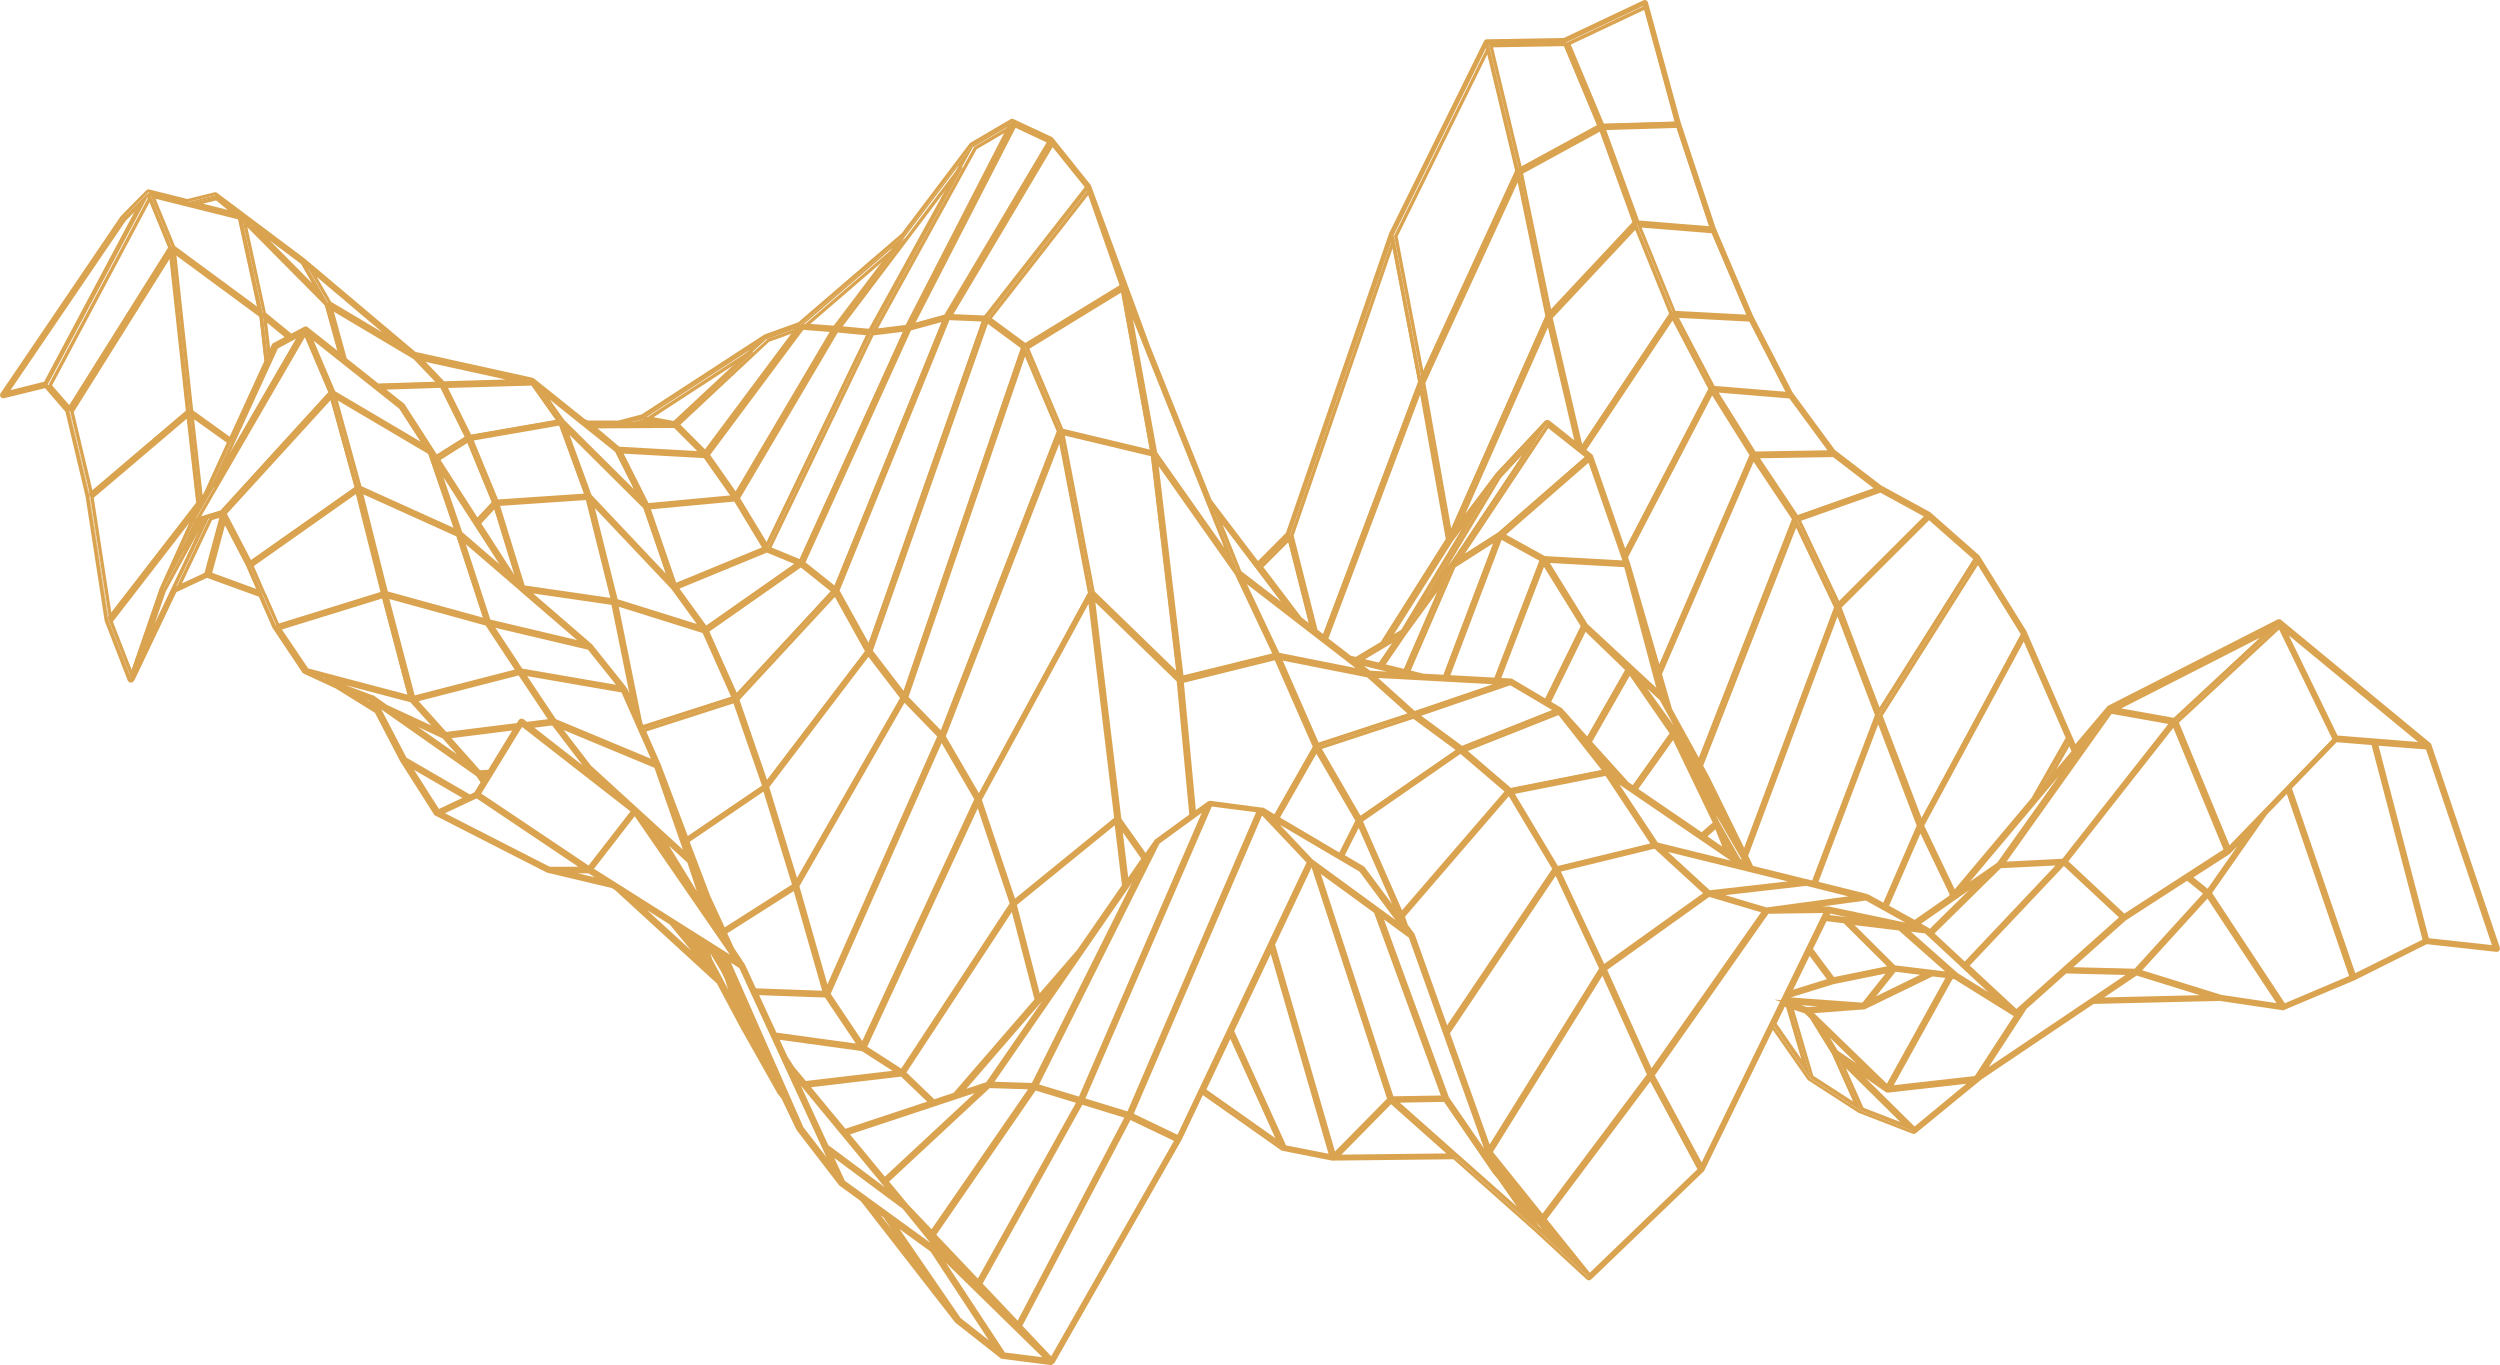
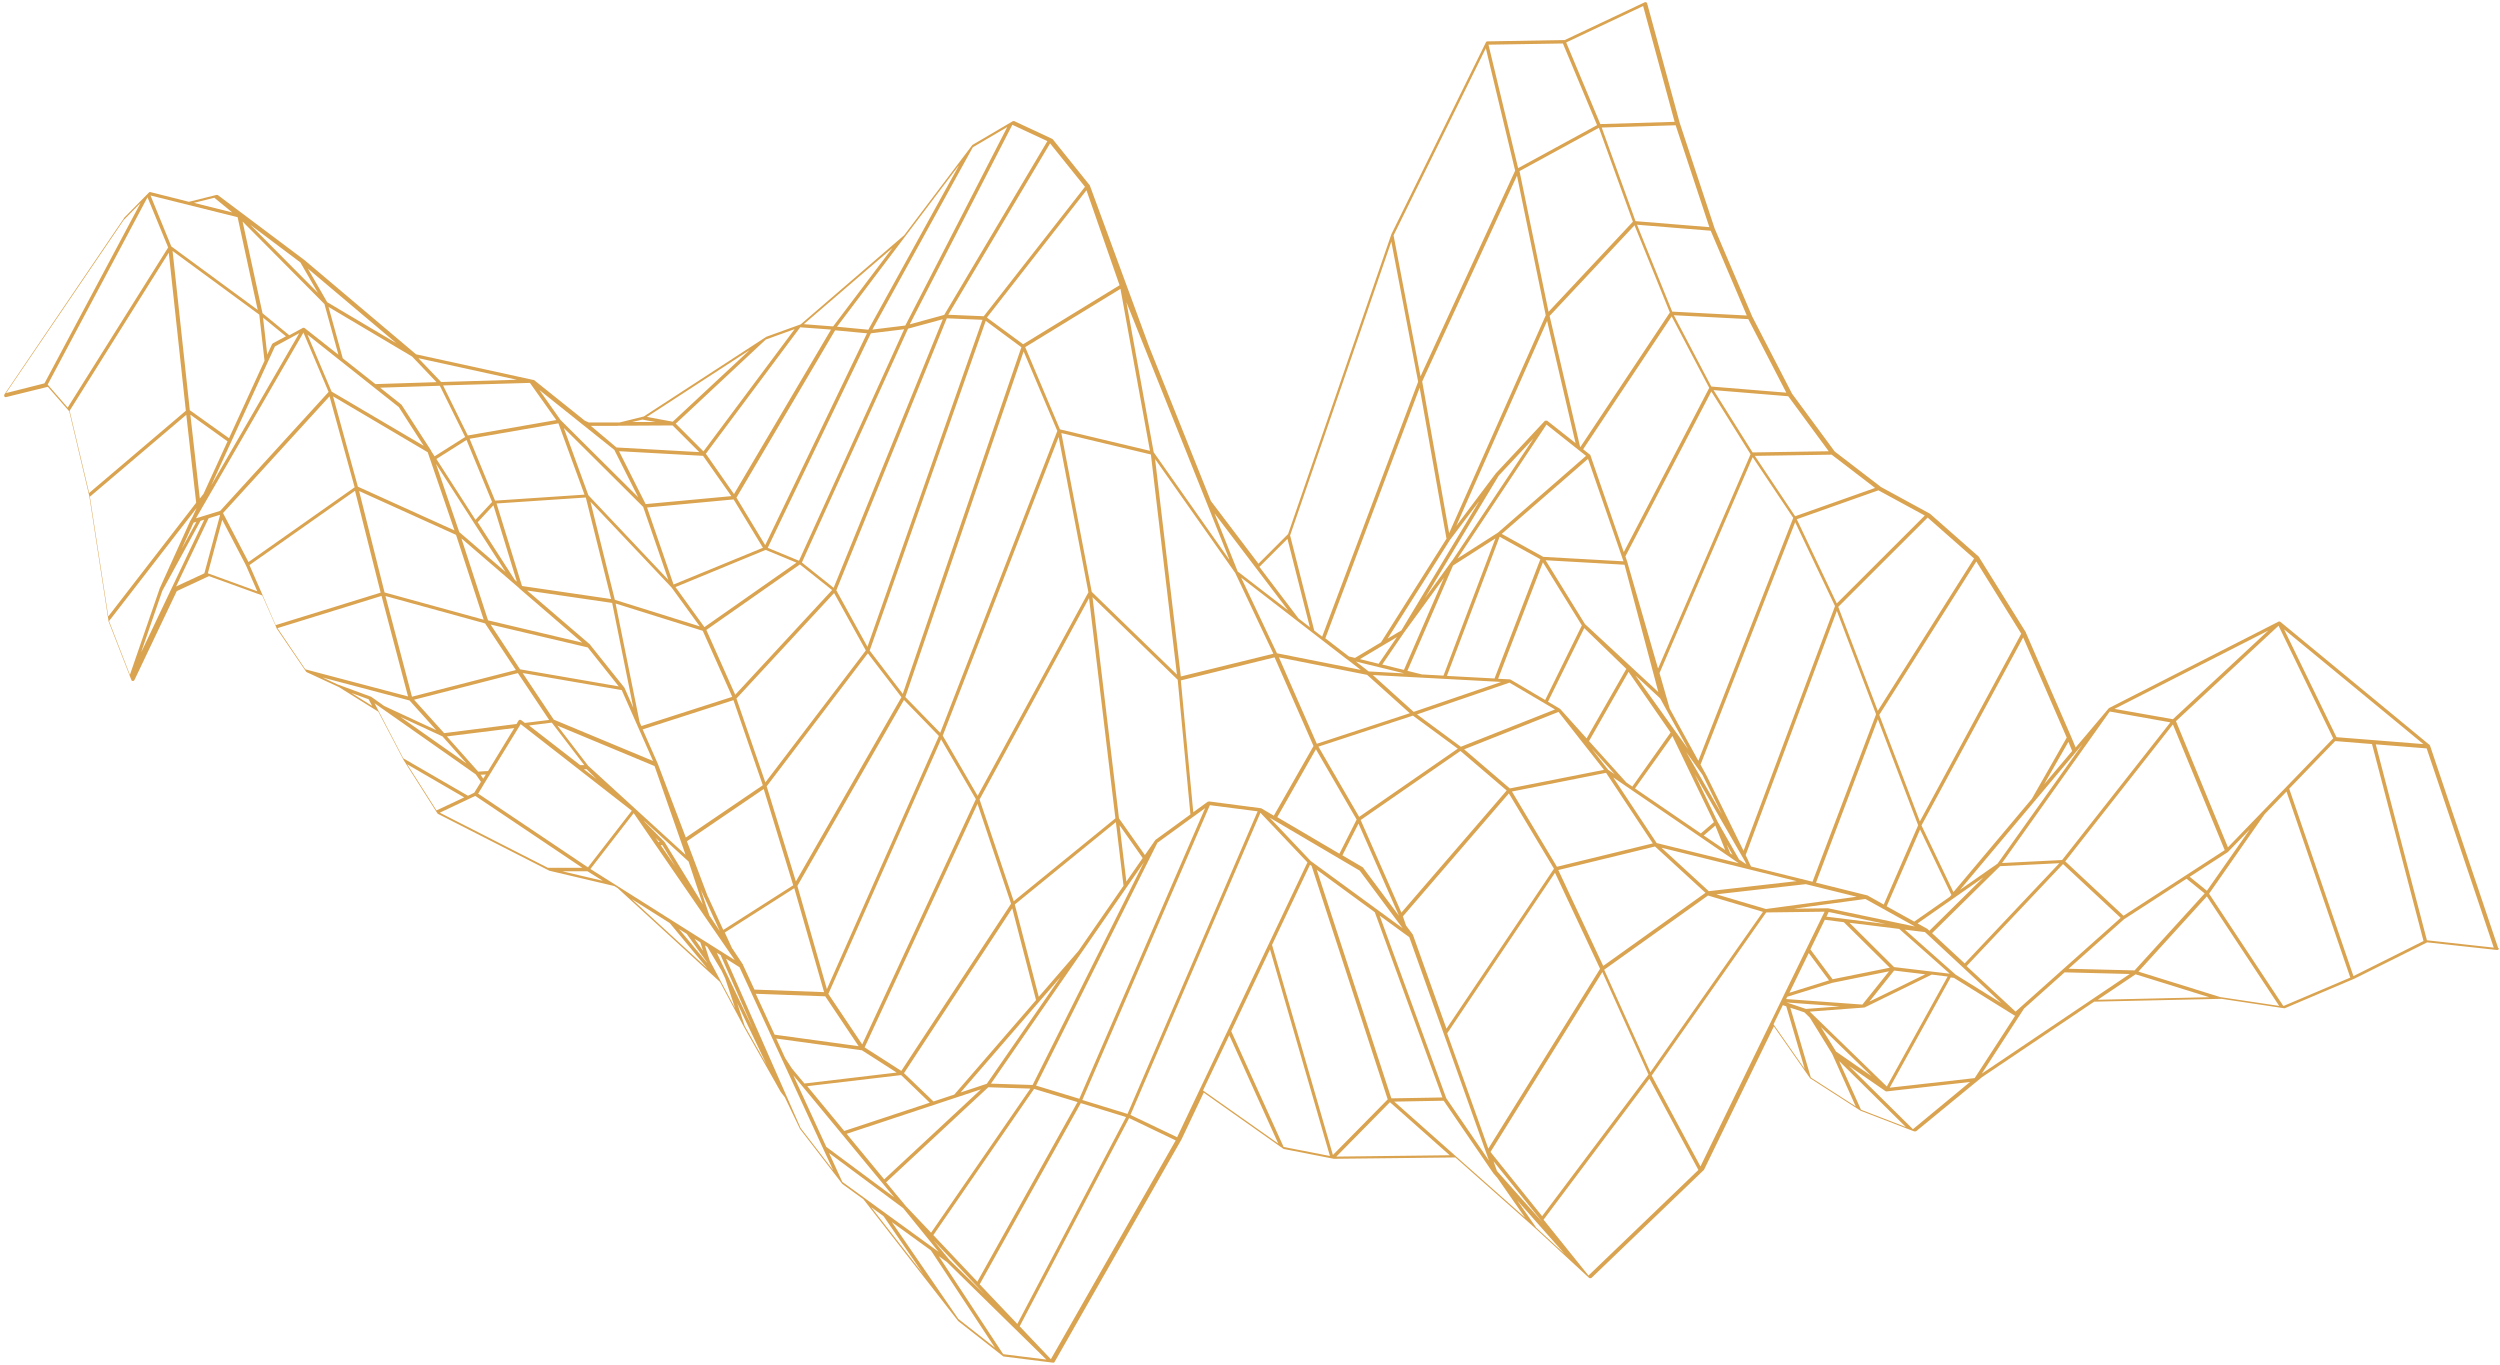
<svg xmlns="http://www.w3.org/2000/svg" fill="none" height="83" viewBox="0 0 152 83" width="152">
  <g fill="#daa350">
    <path d="m151.899 57.672-4.151-12.332c0-.018-.018-.027-.027-.045l-9.085-7.496s-.01 0-.019-.009c0 0-.009 0-.018 0 0 0 0 0-.009 0 0 0 0 0-.009 0 0 0-.009 0-.018 0h-.018l-10.306 5.255s0 0-.009 0c0 0-.009 0-.009.009l-2.021 2.395-.273-.656-2.749-6.321v-.018l-2.859-4.59s0-.009-.009-.018l-2.968-2.614s-.009-.009-.018-.009l-2.959-1.612-2.813-2.159-2.594-3.516-2.422-4.69-2.285-5.355-2.121-6.412-1.984-7.277s-.028-.055-.055-.064c-.027-.009-.064-.009-.091 0l-4.861 2.295-4.697.082s-.009 0-.018 0c0 0-.018-0-.027.009 0 0 0 0-.009 0-.018.009-.027.018-.036.036l-5.753 11.676-6.282 18.233-1.802 1.803-2.895-3.816-3.76-9.399-3.587-9.754s0 0 0-.009c0 0 0 0 0-.009l-2.267-2.823s-0 0-.009 0c0 0-.009-.009-.018-.018l-2.321-1.084c-.009 0-.027 0-.036 0 0 0 0 0-.009 0s-.018 0-.036.009l-2.431 1.43s-.009-0-.018.009c0 0 0 0-.009.009l-4.142 5.483-6.291 5.419-2.067.747s-.018 0-.027.009l-7.447 4.845-1.466.364h-1.885l-.237-.109-3.095-2.477s-.009 0-.018 0c0 0 0 0-.009 0 0 0-.009 0-.018 0l-7.119-1.557-6.773-5.72-5.28-3.962s0 0-.009 0c0 0-.018-.009-.027-.009 0 0-.009 0-.018 0s-.018 0-.027 0l-1.675.419-2.349-.592s-0 0-.009 0c0 0-.009 0-.018 0 0 0-0 0-.009 0 0 0-0 0-.009 0 0 0-.009 0-.018.009l-1.539 1.567v.009.009l-7.274 10.72s-.018.082 0 .109c.027.036.064.055.1.045l2.549-.628 1.302 1.494 1.22 5.164 1.165 7.577v.018l1.393 3.579c0 .018.018.027.036.045h.009c.018 0 .027.009.046.009h.009c.018 0 .027 0 .046-.018 0 0 .009-.009.018-.018 0 0 .018-.009.018-.018l2.576-5.41 1.957-.911 3.241 1.175.856 1.949v.027l1.803 2.65c.009.009.018.027.036.036l1.966.911 2.394 1.494 1.538 2.942 2.057 3.242s0 0 .009.009c0 0 .009.009.018.018l6.782 3.461h.009l3.933.929.218.137 6.209 5.692 1.466 2.75 2.23 3.944.246.319.91 1.903s0 .009.009.018l2.558 3.324s0 0 .009.009v.009l1.293.938 5.753 7.395s.009.009.018.018l2.731 2.14s.018 0 .027.009h.018l2.977.373h.009.018c.009 0 .018 0 .027-.009h.009c.018 0 .027-.018.036-.036l7.72-13.534 1.347-2.841 4.852 3.424h.009s.018.009.027.009l3.022.592h.018l7.374-.082 4.88 4.326 3.259 3.006h.018s.009 0 .018.009h.027.009c.027 0 .055-.009.073-.027l6.828-6.558s0 0 .009-.009c0 0 0 0 0-.009l4.242-8.707 2.194 3.142s.009.018.018.018l3.059 1.967s.009 0 .019.009l3.24 1.248h.037.036.009s.009-0.0.019-.009h.018l4.005-3.288 6.819-4.59 7.738-.173 3.814.574h.019.018l4.242-1.803 4.415-2.204 4.252.465s.073-.009.091-.036.027-.064.018-.1zm-4.57-12.432-2.967-.237-2.303-.182-3.187-6.558 8.467 6.976zm-8.794-7.195 3.323 6.849-6.4 6.621-3.159-7.669zm-28.485 23.461 3.268-.246h.028.009l4.096-2.004.965.118-3.696 6.685-4.679-4.545zm3.733 3.916-2.149-1.484-.928-1.503zm-20.019 8.525-3.141-3.907 6.8-10.938 2.804 6.23-6.464 8.607zm.082.437-2.831-3.188-.209-.592 3.041 3.789zm-49.323-16.703-.455-.984 4.224-2.696 1.812 6.321-4.233-.155-.692-1.494s0-.009 0-.018l-.646-.975zm-4.124-6.494-1.202-1.22-.036-.055 2.704 2.468.865 2.605-2.312-3.771zm.719 1.576-.947-1.375.091-.018.856 1.403zm-1.01-1.576-.064.018-.182-.264zm-28.194-19.672 6.536-11.293 1.529 3.607-6.591 7.231-1.265.392-.218.064zm.027.209-.892 1.639.719-1.585.182-.055zm4.643-10.838s-.036.027-.045.045l-.291.628-.255-2.25 1.393 1.139-.801.428zm1.611-.628-5.353 9.253 3.878-8.452zm-2.112 1.676-2.158 4.709-2.385-1.703-1.047-9.681 5.271 3.871zm-2.249 4.9-1.457 3.188-.228.291-.574-5.1zm103.472 29.755-.128-.118s0 0-.018-.009l-.573-.319 4.005-2.796zm4.288-3.925 3.614-.182-5.754 6.093-1.984-1.84 4.133-4.071zm-3.068 1.876-2.14 1.494-1.675-.929 2.03-4.672 1.903 3.98-.118.137zm-3.997.455-1.01-.565s-.009 0-.018 0c0 0 0 0-.01 0l-3.077-.765 3.76-9.936 2.449 6.448-2.094 4.827zm-4.324-1.384-.319-.082s-.027-.009-.045-.009l-3.377-.838-.164-.337s0-.027-.009-.046l-.046-.082-.109-.228 5.544-14.845 2.385 6.284-3.86 10.173zm-6.8-2.942-3.997-2.732 2.276-3.188 2.522 5.237-.792.683zm.883-.483.601 1.494-1.302-.883.701-.601zm-5.053-2.368-.355-.246-2.267-2.514 2.403-4.208 2.549 3.679v.018l-2.322 3.279zm-2.768-2.924-1.611-1.794s-.018-.018-.027-.018l-.71-.419 2.203-4.472 2.558 2.477zm-2.531-2.341-2.103-1.239c-.009 0-.027-.009-.045-.009l-.701-.036 2.722-7.077 2.367 3.834-2.23 4.536zm-3.068-1.302-2.895-.155 3.204-8.461 2.476 1.366zm-3.104-.173-1.311-.073-.883-.219 2.776-6.403 2.576-1.649zm.519-6.986-1.648 2.277 4.488-7.45 2.112-2.259-4.943 7.432zm-.492 1.038-2.431 5.601-1.32-.328 1.329-1.949zm3.459 6.339-5.298 1.812-2.485-2.24 7.784.419zm-2.622 4.053-5.99 4.144-2.476-4.271 5.744-1.885 2.722 2.004zm-2.476-2.086 5.626-1.931 2.768 1.63-5.726 2.268-2.676-1.976zm8.603-.155 2.768 3.525-5.726 1.129-2.777-2.377 5.744-2.277zm2.012 2.231 1.402 1.557-.392-.264zm8.967 6.976-5.007-1.23-2.64-3.989 7.647 5.228zm-.728-1.102.328.583-.137-.091-.2-.492zm.719.847-1.302-2.286-1.383-2.878 3.049 5.292.091.191-.464-.31zm-3.241-6.558.683.956.346.483 1.183 2.404-2.212-3.853zm-3.031-4.59 1.484 1.375 1.702 3.087-3.195-4.463zm-3.086-3.142-2.394-3.88 4.798.273 2.057 7.742zm-2.558-4.098-2.503-1.384 5.244-4.563 2.158 6.23-4.889-.273zm-2.74-1.457-2.449 1.567 5.408-8.142 2.403 1.903zm3.004-6.803s0 0-.009 0c0 0-.018 0-.027-.009 0 0-.009 0-.018 0 0 0-.018 0-.027 0 0 0-.009 0-.018 0 0 0-.009 0-.018 0 0 0-.009 0-.018.009 0 0-0 0-.009 0l-2.986 3.197-2.403 3.197 5.526-12.468 1.73 7.432-1.73-1.366zm-4.16 4.927-4.707 7.814-.838.501 3.787-5.993 1.748-2.322zm-4.98 8.224-1.111 1.621-1.138-.282 1.42-.847zm.401 2.204-2.121-.118-.774-.601 2.904.71zm.382 2.423-5.653 1.858-2.303-5.255 5.362 1.066zm-3.232 6.466-1.047 2.076-3.778-2.222 2.349-4.126zm.109.237 2.467 5.619-2.185-2.933c0-.009-.018-.018-.027-.027l-1.229-.72.983-1.94zm.137-.209 6.063-4.199 2.813 2.404-6.4 7.423zm9.003-1.63 2.749 4.59-6.536 9.727-2.039-5.71s0-.018-.009-.018l-.41-.546-.191-.556 6.445-7.477zm.182-.1 5.735-1.139 2.841 4.29-5.827 1.421-2.74-4.581zm8.703 3.333 3.077 2.823-6.218 4.444-2.731-5.829 5.872-1.43zm.401.082 5.207 1.284 3.013.747-5.344.61zm4.988.182-2.221-4.517-.091-.164s0-.036-.018-.046l-.037-.055-.245-.455 5.753-14.736 2.422 5.1-5.563 14.882zm-2.749-5.474-1.739-3.17-.619-2.159 5.663-13.124 2.467 3.689-5.763 14.754zm-2.458-5.638-1.83-6.339v-.018l-.018-.045s0-.009 0-.018l-.127-.364 5.225-10.027 2.385 3.816-5.617 13.015zm-2.085-7.077-2.021-5.865c0-.009-.009-.018-.018-.027 0 0 0 0-.009 0l-.41-.328 5.381-8.078 2.285 4.344-5.189 9.973zm-2.631-6.366-.018-.018-1.848-7.942 5.162-5.51 2.148 5.301-5.434 8.169zm-1.93-8.206-1.766-8.561 4.825-2.632 2.067 5.71-5.125 5.474zm-.173.209-5.872 13.242-1.639-9.217 5.763-12.514zm-6.027 13.57-3.987 6.312-1.584.947-.373-.091-1.429-1.102 5.735-15.237 1.629 9.171zm-6.054 7.341.838.647-5.098-1.011-2.176-4.599 4.306 3.324 2.121 1.639zm-4.479-.337-5.626 1.384-1.566-13.224 4.87 6.922zm-45.636 1.175 6.018 1.038 1.903 4.308-6.036-2.514-1.885-2.823zm3.742 5.601h-.246l-3.114-2.413 1.384-.173zm1.903-9.827 5.298 1.658 1.793 4.016-5.526 1.776-.109-.255zm1.065 6.312-.519-1.175s0 0 0-.009l-2.076-2.596s0 0-.009-.009v-.018l-3.842-3.297 5.171.756 1.284 6.366zm4.442-4.7 5.699-3.989 1.957 1.557-5.89 6.366-1.757-3.944zm-.109-.182-1.757-2.432 5.48-2.259 1.875.774-5.59 3.916zm-.291-.045-5.153-1.612-1.484-5.965 4.934 5.219 1.712 2.359zm-5.38-1.658-5.417-.792-1.548-5.018 5.426-.364zm-5.717-1.047-.146-.128-2.249-3.497.956-1.029 1.429 4.654zm-.701-.601-2.813-2.423-1.42-4.153zm.838 1.002 3.824 3.297-5.726-1.357-1.62-4.982 3.523 3.033zm4.16 3.588 1.884 2.368-5.999-1.038-1.793-2.723zm3.341 4.982 5.517-1.776 1.784 5.173-4.679 3.179-1.702-4.481-.919-2.086zm5.699-1.876 5.936-6.412 1.93 3.488-6.108 8.024zm7.993-2.741 2.039 2.659-6.418 11.202-1.775-5.783 6.145-8.079zm2.185 2.823 2.13 2.195-6.809 15.392-1.793-6.275 6.482-11.312zm2.267 2.404 2.112 3.634-6.91 14.909-2.058-3.069 6.855-15.483zm2.212 3.916 2.039 6.075-6.673 10.164-2.23-1.43zm8.876 4.982-2.74 3.962-2.412 2.787-1.457-5.61 6.145-5.009.464 3.862zm-.228-3.661 1.393 1.976-.992 1.43-.41-3.406zm-5.089 10.61-4.971 5.747-1.265.419-1.793-1.721 6.582-10.018 1.448 5.583zm-1.357-6.011-2.076-6.184 6.655-12.241 1.602 13.388zm-5.107 12.25-5.198 1.721-2.249-2.723 5.708-.674zm3.113-.811-5.881 5.474-2.285-2.769zm-1.238.191 6.081-7.022-4.488 6.494zm11.143-13.989-6.764 13.534-2.531-.082zm.838-1.202 2.886-2.095-7.647 17.669-2.631-.801 7.383-14.773zm-.146-.155v.009s0 0-.009.009l-.619.892-1.575-2.231-1.611-13.452 5.18 5.027.774 8.188-2.13 1.548zm1.32-10.064-5.18-5.027-1.848-9.654 5.444 1.302zm-5.389-4.991-6.728 12.368-2.121-3.661 7.046-18.161 1.812 9.454zm-9.003 8.534-2.121-2.177 7.192-21.011 2.048 4.836zm-2.276-2.368-2.012-2.632 7.055-20.046 2.167 1.603zm-2.148-2.86-1.893-3.434 6.718-16.539 2.167.091zm-2.057-3.588-1.93-1.539 6.455-14.217 2.112-.574zm-2.112-1.649-1.894-.783 6.272-13.042 2.021-.246-6.391 14.071zm-2.048-.947-1.748-2.887 5.999-10.173 1.939.182zm-.146.164-5.426 2.231-1.611-4.681 5.262-.492 1.784 2.942zm-7.119-2.65-1.621-3.224 5.107.282 1.721 2.45-5.207.483zm1.375 4.599-4.861-5.146-1.493-4.089 4.825 4.8zm-5.098-5.182-5.435.364-1.548-3.761 5.398-.938zm-5.626.455-1.001 1.075-2.376-3.698 1.83-1.157 1.557 3.78zm-3.496-2.796-.209-.328v-.018s0-.009-.009-.018c0 0 0 0-.009-.009l-1.766-2.741s-.018-.018-.027-.027l-1.284-1.02 3.632-.118 1.538 3.115-1.857 1.175zm-2.176-2.996 1.52 2.368-5.599-3.297-1.466-3.461 5.535 4.39zm-4.206-.647 1.529 5.537-6.454 4.545-1.548-2.978 6.482-7.104zm.218.009 5.753 3.397 1.629 4.754-5.872-2.659zm7.474 8.415 1.684 5.164-6.027-1.658-1.548-6.166 5.899 2.668zm1.775 5.401 1.866 2.823-6.318 1.621-1.611-6.12 6.063 1.667zm1.985 3.006 1.903 2.851-1.475.182-.228-.173s-.055-.027-.082-.018c-.027 0-.055.018-.073.046l-.128.209-4.397.556-1.83-2.031 6.318-1.621zm-3.141 5.483-3.997-2.814 2.558 1.184 1.448 1.63zm-1.174-1.63 4.097-.51-1.593 2.614-.601.036-1.894-2.131zm2.367 2.313-.155.255-.164-.237.328-.018zm-.064.501 2.185-3.561.164.128 6.591 5.137-2.667 3.443-6.673-4.481zm6.036-.82h.155l.601.592-.765-.592zm.273-.182-1.893-2.468 5.908 2.459 1.884 5.392-5.899-5.392zm6.828 7.505 1.156 2.523-.637-.956zm.428.428-1.274-3.37 4.67-3.179 1.793 5.856-4.251 2.714-.929-2.022zm7.137 6.057 2.03 3.033-5.107-.701-1.147-2.486zm2.212 3.27 2.13 1.366-5.608.665-.765-.92-.41-.637-.537-1.175 5.18.71zm1.274 8.097.71.856-4.133-3.069-2.003-4.353zm.218-.064 6.209-5.774 2.558.082-6.036 8.761-1.529-1.612-1.202-1.448zm8.994-5.674 2.64.801-6.09 10.92-2.676-2.833zm-2.895 12.605-2.249-2.204-.956-1.175 3.195 3.379zm-.41-.729 6.145-11.011 2.749.847-6.609 12.578-2.285-2.404zm6.236-11.202 7.756-17.924 2.904.373-7.911 18.397zm7.702-18.142s-.009 0-.018 0c0 0-.009 0-.018 0 0 0-.009 0-.018 0 0 0 0 0-.009 0l-.892.647-.756-8.015 5.699-1.403 2.367 5.392-2.413 4.235-.774-.455s-.009 0-.018 0c0 0 0 0-.009 0l-3.123-.41zm9.167 4.199 2.604 3.497-5.58-4.08-2.503-2.641zm.91 2.514 4.115 11.275-3.104.055-4.534-13.898 3.523 2.578zm.3.219 1.802 1.312 4.843 13.579-2.595-3.789zm6.609 14.171-2.503-7.013 6.555-9.763 2.74 5.838-6.791 10.929zm7.046-10.884 6.309-4.508 3.341.993-6.846 9.745-2.804-6.22zm6.809-4.581 5.444-.619 3.096.765-5.517.747-3.013-.892zm9.068.282 2.904 1.612.109.064-5.289-1.111s-.009 0-.018 0l-2.067.027zm-2.231.792 3.46.729-3.596-.446zm.92.619 2.794 2.769-3.477.701-1.347-1.812.874-1.803 1.147.146zm-.892 3.534-2.413.756 1.174-2.413 1.239 1.667zm.191.155 3.45-.701-1.62 2.022-4.634-.337.064-.137 2.731-.847zm3.76-.747 1.893.228-3.396 1.658zm-3.296 2.177-2.066.155-1.175-.392 3.232.237zm3.296-2.386-2.713-2.696 3.022.373 3.077 2.723-3.377-.401zm.664-2.277 1.211.146 2.312 2.149 2.331 2.168-2.768-1.721-3.095-2.741zm3.742 2.213 5.862-6.202 3.505 3.27-6.39 5.701zm5.999-6.366 6.545-8.324 3.15 7.641-2.358 1.53-3.796 2.459-3.532-3.297zm3.578 3.515 3.796-2.459 1.101.892-4.26 4.681-4.015-.1zm3.987-2.577 2.321-1.503s.01 0 .019-.018l1.32-1.366-2.613 3.734zm4.789-14.982-5.809 5.401-3.55-.628 9.368-4.772zm-9.641 4.936 3.678.656-6.582 8.37-3.651.182 6.546-9.208zm-1.621 1.922-5.207 7.322-2.285 1.594 7.501-8.916zm-.673.474-1.703 2.022 1.475-2.578zm-.337-.801-2.112 3.707-4.77 5.674-1.94-4.053 6.182-11.43 2.649 6.093zm-2.759-6.33-6.163 11.412-2.467-6.476 5.899-9.326zm-2.867-4.572-5.854 9.262-2.403-6.321 5.435-5.428zm-3.004-2.605-5.344 5.337-2.431-5.119 4.962-1.758 2.813 1.53zm-3.014-1.685-4.861 1.721-2.449-3.67 4.67-.073 2.649 2.031zm-2.813-2.231-4.633.073-2.376-3.789 4.542.373 2.458 3.342zm-2.585-3.561-4.561-.373-2.276-4.335 4.525.237zm-2.403-4.691-4.534-.237-2.139-5.282 4.479.364zm-2.276-5.373-4.488-.364-2.057-5.692 4.497-.137zm-4.024-13.434 1.912 7.031-4.516.137-2.076-4.964 4.679-2.213zm-4.88 2.268 2.076 4.964-4.798 2.614-1.802-7.505zm-4.688.282 1.784 7.45-5.753 12.505-1.639-8.57 5.608-11.375zm-5.744 11.767 1.629 8.516-5.835 15.501-.482-.373-1.466-5.783zm-6.318 18.06 1.365 5.383-.692-.537-2.376-3.133 1.712-1.712zm.036 4.353-3.059-2.359-1.411-3.534 4.479 5.902zm-3.578-3.087-4.588-6.521-1.657-9.117 6.254 15.629zm-4.825-6.612-5.462-1.302-2.112-5 5.79-3.543 1.793 9.845zm-1.839-10.064-5.863 3.588-2.203-1.621 6.054-7.741zm-2.103-5.984-6.154 7.869-2.158-.091 6.191-10.419zm-4.415-3.771 2.13.993-6.272 10.565-2.094.574zm-2.403 1.366 2.094-1.23-6.199 12.068-2.003.246zm-.865 1.138-5.489 9.955-1.903-.182 7.383-9.782zm-4.024 4.982-3.605 4.772-1.784-.137zm-5.599 4.827 1.866.137-5.899 10-1.712-2.45 5.744-7.696zm-2.085.738 1.739-.628-5.544 7.432-1.684-1.685 5.48-5.119zm-1.001.647-4.67 4.353-1.575-.291zm-6.509 4.226.792.146h-1.429l.628-.146zm-1.502.373 3.332-.018 1.621 1.621-5.034-.282-1.557-1.312h1.639zm-.2 1.494 1.438 2.851-4.716-4.69-1.293-1.831 4.579 3.661zm-3.541-1.84-5.38.938-1.502-3.042 5.28-.155zm-2.394-2.45-4.606.137-1.384-1.448zm-4.889.146-3.714.118-1.985-1.567-.865-3.124 5.08 3.015 1.475 1.548zm-2.44-2.368-4.206-2.495-1.174-2.04zm-5.845-4.927 1.074 1.867-4.115-4.144 3.041 2.286zm1.475 2.559.847 3.069-2.076-1.639s-.009 0-.018 0c0 0-.009 0-.018 0 0 0-.009 0-.018 0h-.018l-.838.455-1.629-1.339-1.211-5.574 5.007 5.046zm-6.7-6.476 1.092.893-2.33-.583zm1.42 1.193 1.22 5.628-5.253-3.862-1.265-3.097 5.298 1.321zm-11.744 10.091-2.34.592 7.155-10.519 1.029-1.047zm.191.082 6.072-11.394 1.256 3.051-6.109 9.736-1.211-1.393zm1.338 1.585 6.027-9.608 1.038 9.608-5.881 5-1.183-4.991zm1.229 5.228 5.863-4.982.601 5.346-5.344 6.913-1.12-7.286zm2.431 10.82-1.265-3.26 5.326-6.876-.255.556-.137.237-1.875 4.144v.018l-1.784 5.173zm.701-1.403 1.274-3.698 2.321-4.253.228-.073-3.814 8.024zm3.833-4.763-1.721.801 1.976-4.144.674-.209.018.027-.947 3.516zm.209 0 .874-3.252 1.438 2.76.692 1.585zm3.286 1.23-.756-1.73 6.418-4.517 1.557 6.193-6.382 1.976zm.947 2.104 6.327-1.958 1.611 6.111-6.245-1.649zm2.758 3.006 5.271 1.393 1.621 1.803-3.159-1.466-.81-.574s0 0-.009 0c0 0 0 0-.009 0l-2.03-.747-.865-.401zm1.739.938 1.047.383.209.401zm1.411.628 6.145 4.317.319.455-.41.665-.382.182-3.933-2.277-1.739-3.333zm1.976 3.707 3.469 2.013-1.684.792zm1.985 2.942 2.158-1.02 6.509 4.372h-2.094zm7.428 3.561h1.548l.938.583-2.476-.583zm1.73-.137 2.631-3.397 1.338 1.949 4.807 6.986zm7.92 5.246 1.966 4.472-1.739-3.643-.464-.984.246.155zm-1.602-1.011.364.228.164.51-.528-.747zm.737 1.393.045.082-1.712-2.058.464.291zm-4.543-3.798 2.312 1.457 2.276 2.75zm5.398 4.964-.665-1.248-.282-.902.146.091.865 1.448.218.464.601 1.812-.883-1.658zm1.475 2.76-.464-1.403 1.793 3.752zm3.386 6.175-4.524-10.274.819.519 5.69 12.341-1.985-2.578zm2.549 3.306-.81-1.767 4.506 3.352 2.158 2.659-5.845-4.244zm1.757 1.53.747.546 2.431 3.543-3.177-4.08zm5.307 6.812-4.06-5.911 2.376 1.721 3.896 5.92-2.212-1.74zm2.713 2.122-3.915-5.956.492.355 6.045 5.929zm2.895.3-1.893-1.994 6.655-12.66 2.831 1.357-7.592 13.306zm7.683-13.488-2.84-1.357 7.902-18.37 2.858 3.015-7.92 16.703zm1.575-2.851 1.593-3.352 2.977 6.585-4.57-3.224zm4.898 3.443-3.186-7.04 2.358-4.973 3.642 12.559-2.804-.546zm-.701-12.295 2.303-4.863.1.073 4.625 14.19-3.332 3.379-3.705-12.787zm3.905 12.878 3.259-3.306 3.632 3.224zm7.237-.045s-.009-.009-.018-.018l-3.696-3.279 3.004-.055 3.022 4.417.246.282 1.675 2.404-4.242-3.761zm4.907 4.353-1.156-1.657 2.886 3.26-1.73-1.594zm3.186 2.924-2.731-3.397 6.436-8.57 2.977 5.546zm6.81-6.63-2.968-5.528 6.964-9.918 3.55-.045-.163.328-2.295 4.709-.154.319-4.934 10.128zm4.442-8.643.565-1.166.209.073 1.12 3.807zm2.267 3.233-1.247-4.244.855.282.337.328 1.348 2.186 1.438 3.206zm3.05 1.958-1.33-2.96 4.061 4.016zm3.168 1.193-3.897-3.853 2.231 1.539c.018 0 .027.009.045.009h.009l5.071-.574-3.468 2.869zm3.75-3.115-5.171.583 3.706-6.703.2.027 3.678 2.286c.018 0 .027.009.045.009l-2.458 3.789zm.428-.273 2.567-3.953 2.467-2.204 3.961.1zm7.046-4.49 2.304-1.548 4.479 1.393zm7.447-.164-4.97-1.548 4.16-4.572 4.397 6.658zm3.842.546-4.516-6.831 3.378-4.836 1.329-1.375 3.878 11.312zm4.26-1.821-3.905-11.394 2.795-2.896 2.239.182 3.132 11.977zm4.47-2.168-3.113-11.922 3.095.246 4.078 12.113-4.051-.446z" />
-     <path d="m63.95 83s-.018 0-.027 0l-3.022-.383s-.018 0-.027-.009l-.027-.018-2.768-2.177-5.744-7.386-1.302-.947s-.018-.009-.018-.018l-2.585-3.361-.91-1.903-.246-.319-2.23-3.953-1.457-2.732-6.199-5.683-.191-.118-3.942-.938-6.828-3.488s-.009 0-.018-.018l-.018-.027-2.067-3.251-1.529-2.933-2.376-1.475-1.948-.902s-.045-.027-.064-.046l-.018-.018-1.821-2.723-.829-1.894-3.159-1.147-1.884.883-2.567 5.392-.027.027s-.018.018-.036.036c-.027.018-.046.027-.073.027h-.055c-.027 0-.055 0-.073-.018l-.027-.018s-.046-.036-.055-.064l-.018-.027-1.402-3.625-1.165-7.578-1.22-5.137-1.238-1.43-2.494.61c-.091.018-.164-.018-.209-.082-.046-.064-.046-.155 0-.219l7.292-10.747s0 0 .009-.018l1.566-1.585s.018-.009.018-.018l.055-.027h.055.009.018l2.33.583 1.666-.41h.018.036.027s.036.018.045.027l.027.018 5.298 3.971 6.755 5.692 7.137 1.576h.018l.027.018 3.095 2.477.2.1h1.857l1.42-.373 7.428-4.836s.027-.018.046-.027l2.048-.738 6.281-5.401 4.151-5.492s.009-.009.027-.018l2.467-1.448s.036-.009.046-.009h.027s.045 0.0.073.009l2.358 1.102s.027.018.036.027l.018.018 2.303 2.878 3.587 9.754 3.751 9.381 2.822 3.716 1.702-1.712 6.272-18.215 5.781-11.712s.036-.036.055-.055h.027s.018-.027.045-.027h.036l4.679-.082 4.834-2.286c.055-.027.118-.027.173 0 .054.027.1.073.109.137l1.985 7.277 2.121 6.403 2.276 5.346 2.412 4.681 2.576 3.497 2.804 2.149 2.986 1.63 2.986 2.632 2.886 4.636v.027l2.959 6.803 1.939-2.295s0 0 .018-.018l.027-.018 10.324-5.255h.027.055.027.027l.055.036 9.085 7.496s.037.036.055.064v.027l4.16 12.332c.018.064.009.137-.036.191-.046.055-.109.082-.182.073l-4.224-.465-4.388 2.195-4.324 1.821h-.037s0 0-.009 0l-3.814-.565-7.684.182-6.791 4.572-3.997 3.27s-.045.027-.054.036c-.091.036-.128.027-.173.009l-3.277-1.266-3.087-1.995s-.018-.018-.027-.036l-2.094-3.006-4.187 8.579s-.009.018-.019.018l-6.836 6.567s-.082.055-.137.055c0 0 0 0-.009 0h-.045s-.018-.009-.036-.018l-.027-.018s-.018 0-.027-.018l-3.259-3.006-4.843-4.299-7.347.082h-.036l-3.022-.601c-.027 0-.046-.018-.055-.018l-.027-.018-4.752-3.352-1.293 2.732-7.72 13.543s-.036.055-.073.073l-.027.018s-.027.009-.046.018h-.027zm-2.959-.574 2.959.373 7.72-13.534 1.393-2.942 4.962 3.497 3.013.592 7.41-.082 4.907 4.353 3.259 3.006 6.828-6.558 4.315-8.862 2.303 3.297 3.05 1.958 3.241 1.248 4.023-3.297 6.846-4.608h.028l7.738-.182 3.823.565h.028l4.224-1.803 4.442-2.222 4.288.465-4.151-12.332.018.064 4.124 12.268-4.279-.465-3.168-12.122 3.305.264-5.654-.455-.027-.055-3.386-6.976 8.056 6.639-8.066-6.658-10.305 5.255-2.121 2.523-.337-.811-2.749-6.321-2.859-4.599-2.967-2.614-2.959-1.612-2.849-2.186-2.595-3.516-2.422-4.699-2.285-5.364-2.121-6.421-1.984-7.286-4.907 2.304-4.716.091-5.744 11.676-6.282 18.243-1.903 1.903-2.986-3.934-3.76-9.399-3.587-9.763-2.276-2.823-2.312-1.084h-.018l-2.412 1.421-4.142 5.483-6.336 5.446-2.067.747-7.474 4.854-1.466.364-1.93.018-.264-.137-3.113-2.495-7.165-1.585-6.773-5.72h-.009l-5.271-3.953h-.009l-1.684.419-2.376-.592h-.018l-1.52 1.567-2.549 3.752 2.549-3.743 1.529-1.557-6.19 11.639 1.366 1.585 1.22 5.164 1.165 7.587 1.393 3.579 2.595-5.446 2.03-.947 3.323 1.211.874 2.013 1.784 2.641 1.966.92 2.431 1.512 1.557 2.969 2.057 3.233 6.782 3.461 3.96.947.218.137 6.245 5.729 1.466 2.751 2.24 3.962.228.3.919 1.922 2.576 3.342s0-.009-.018-.018l1.311.956 5.753 7.396 2.74 2.149zm86.693-25.383 3.824.419-4.006-11.895-2.886-.228 3.059 11.712zm-5.562-12.323 4.898.392-7.857-6.476zm-133.95-31.831-.537.546-6.992 10.283 2.039-.51zm.865-1.312v.055-.009zm54.913 71.222-2.968-.373-4.251-6.457.947.683zm-2.849-.565 2.276.282-5.863-5.738zm2.859.565-2.039-2.149.036-.064 6.7-12.751 3.022 1.448-7.711 13.525zm-1.794-2.186 1.748 1.849 7.465-13.097-2.649-1.266-6.573 12.514zm-1.192 1.803-2.722-2.15-4.388-6.394 2.877 2.095 4.242 6.448zm-2.567-2.277 1.712 1.348-3.541-5.392-1.884-1.366zm3.514.501-2.431-2.568 6.218-11.148 2.941.902zm-2.176-2.596 2.13 2.25 6.482-12.341-2.549-.783zm.209.82-2.258-2.222-.947-1.166.155-.137 3.195 3.379zm-.464-.792-2.831-2.987.045-.064 6.172-8.953 2.831.856-.064.109zm-2.567-3.006 2.531 2.668 5.963-10.683-2.449-.747-6.036 8.761zm39.719 2.614-2.849-3.543 6.573-8.761 3.095 5.756zm-2.595-3.552 2.613 3.251 6.545-6.293-2.868-5.337zm-37.916 3.406-3.623-4.645 1.357.993 2.431 3.543-.164.118zm-2.576-3.643.655.847-.501-.729-.155-.109zm4.133 2.741-6.491-4.709-.992-2.149 4.825 3.588zm-6.327-4.845 5.198 3.771-1.666-2.058-4.17-3.097.637 1.375zm43.761 4.481-1.748-1.612-1.156-1.657.155-.128 2.886 3.261-.146.146zm-1.584-1.74.237.219-.401-.455.164.228zm-36.879.537-1.621-1.721-1.256-1.512 6.309-5.874 2.786.091-.109.155zm-2.595-3.215 1.138 1.375 1.438 1.512 5.863-8.507-2.33-.073-6.108 5.683zm39.309 2.796-8.794-7.805 3.323-.055 3.05 4.463.246.282 2.167 3.115zm-4.743-4.481 3.605 3.197-1.183-1.703-.255-.291-2.995-4.372-2.695.046zm5.171 4.29-2.849-3.224-.419-1.157 3.414 4.253-.155.127zm-2.667-3.315.036.036-.036-.045zm2.658 2.978-3.268-4.071.036-.064 6.901-11.093 2.913 6.457-6.582 8.762zm-3.022-4.08 3.013 3.752 6.345-8.461-2.704-6.002zm-35.741 3.315-4.834-3.616-2.33-5.055zm-4.661-3.725 3.432 2.559-.164-.191-.036-.018v-.027l-4.907-5.938 1.666 3.616zm.819 2.277-2.549-3.315-4.661-10.583 1.129.71v.027zm-2.367-3.406 1.429 1.858-5.298-11.494-.51-.328 4.388 9.964zm4.961 3.342-2.449-2.96 8.748-2.896-6.3 5.865zm-2.103-2.869 2.121 2.568 5.462-5.082zm39.264 2.268-3.031-4.435-4.179-11.439 2.094 1.53v.027zm-6.791-15.319 3.942 10.793 2.139 3.115-4.57-12.814-1.502-1.102zm19.318 15.201-3.095-5.756.036-.055 6.992-9.955 3.769-.045-2.686 5.51 3.432.246v.2l-2.085.155-1.411-.473-4.952 10.164zm-2.858-5.738 2.849 5.292 4.77-9.782-.355-.118.401.027 2.576-5.292-3.332.046-6.9 9.818zm8.866-4.281.383.128.664-.045-1.047-.073zm-28.412 9.308 3.496-3.543 3.905 3.461zm3.505-3.27-3.013 3.06 6.382-.073-3.359-2.987zm-3.514 3.27-3.022-.592-3.232-7.131 2.494-5.255zm-2.877-.774 2.595.51-3.514-12.15-2.221 4.69 3.15 6.949zm2.886.765-3.76-12.988 2.376-5.009.228.164v.027l4.661 14.244-3.496 3.552zm-3.541-12.969 3.641 12.578 3.168-3.215-4.588-14.062zm13 12.614-2.585-7.259.027-.045 6.655-9.909 2.84 6.057zm-2.367-7.231 2.412 6.767 6.655-10.701-2.64-5.628-6.427 9.572zm-10.123 6.986-4.943-3.488 1.721-3.634zm-4.688-3.561 4.197 2.96-2.74-6.038zm-1.657 3.015-3.022-1.448.036-.091 7.966-18.507 3.004 3.179-7.993 16.858zm-2.758-1.539 2.658 1.275 7.847-16.549-2.704-2.86zm-17.597 1.148-2.413-2.924 5.945-.701 1.894 1.822-5.426 1.794zm-2.021-2.76 2.085 2.523 4.971-1.649-1.584-1.521-5.48.647zm67.075 2.659-3.96-3.916.128-.155 2.23 1.539 5.407-.61zm-2.995-3.251 3.013 2.978 3.141-2.596-4.734.537c-.045 0-.073 0-.1-.009l-.046-.018-1.274-.883zm2.986 3.242-3.223-1.248-1.566-3.497 4.789 4.736zm-3.077-1.403 2.239.865-3.322-3.288zm-44.635.465-2.94-.902 7.829-18.106 3.113.401-8.002 18.598zm-2.667-1.029 2.549.783 7.82-18.188-2.695-.346-7.684 17.751zm47.138.72-3.05-1.967v-.036l-1.311-4.426 1.075.364.337.328 1.365 2.204 1.584 3.525zm-2.877-2.095 2.413 1.557-1.293-2.887-1.347-2.177-.31-.291-.646-.218 1.174 4.026zm-53.501 1.658-1.894-1.821 6.755-10.283 1.52 5.856-5.025 5.801-1.347.446zm-1.639-1.858 1.684 1.621 1.174-.392 4.916-5.683-1.375-5.31-6.409 9.754zm10.587 1.703-2.831-.856.055-.109 7.392-14.8 3.213-2.332zm-2.54-.984 2.431.738 7.465-17.25-2.567 1.867-7.319 14.645zm21.402.92-.027-.073-4.634-14.199 3.805 2.778v.027l4.179 11.412zm-4.269-13.734 4.415 13.534 2.886-.046-4.06-11.111-3.25-2.368zm-22.186 13.507 6.318-7.304.164.128-4.506 6.521zm5.253-5.765-4.615 5.337 1.211-.401zm51.408 5.364 3.832-6.931.31.045 3.669 2.286h.191l-.1.164-2.486 3.825zm3.942-6.712-3.578 6.466 4.925-.556 2.367-3.643-3.614-2.25h-.11zm-3.951 6.712-4.935-4.791 3.496-.255 4.133-2.013 1.147.137-3.832 6.931zm-4.47-4.627 4.424 4.29 3.56-6.43-.783-.091-4.106 1.994s-.018 0-.036.009l-3.041.228zm-47.43 4.454-2.786-.091 9.395-13.607.173.1-6.791 13.588zm-2.403-.282 2.276.073 6.09-12.186zm-11.562.173-.792-.965-.419-.656-.628-1.357 5.407.747 2.367 1.521-5.945.701zm-1.493-2.714.464 1.002.401.628.719.865 5.271-.619-1.875-1.202-4.98-.683zm72.792 2.377 2.859-4.39 2.494-2.231 4.325.109zm3.005-4.253-2.294 3.525 8.32-5.601-3.605-.091-2.43 2.168zm-13.137 4.18-2.285-3.279.628-1.293.346.118 1.302 4.454zm-2.048-3.297 1.502 2.159-.929-3.16-.081-.027-.501 1.029zm5.726 3.279-2.176-1.512-1.356-2.204 3.659 3.561zm-2.012-1.639 1.129.774-1.611-1.567zm-11.361 1.484-2.913-6.457.064-.046 6.346-4.536 3.523 1.047-7.028 10zm-2.658-6.394 2.694 5.984 6.664-9.481-3.15-.938-6.199 4.435zm-42.86 6.275-2.385-1.53.036-.082 6.973-15.037 2.13 6.366-.027.045-6.728 10.246zm-2.13-1.603 2.067 1.33 6.591-10.037-1.939-5.783zm-6.145 1.139-1.338-2.368-.464-1.403.191-.073 1.794 3.752zm5.881-1.066-5.389-.738-1.238-2.687 4.442.164zm-5.253-.929 4.825.665-1.875-2.796-4.006-.146 1.056 2.286zm5.253.92-2.185-3.26.018-.055 6.928-15.665 2.24 3.853-.018.046-6.992 15.073zm-1.957-3.279 1.921 2.869 6.809-14.7-1.985-3.415zm37.425 2.359-2.103-5.893-.419-.583-.209-.61 6.573-7.623 2.849 4.763-.036.055-6.646 9.9zm-1.93-5.993.018.027 1.966 5.519 6.391-9.508-2.64-4.417-6.309 7.322.164.492.419.565zm-40.238 5.792-2.367-4.945.564.355v.027l1.985 4.472-.182.082zm76.835-.965-3.123-2.896 5.999-6.357 3.66 3.415-6.545 5.838zm-2.831-2.905 2.831 2.632 6.236-5.565-3.35-3.124-5.727 6.057zm-75.096 2.614-1.548-2.914-.373-1.184.41.273.865 1.448.228.474.61 1.821-.182.082zm-1.493-3.388.127.401.974 1.831-.218-.665-.218-.446-.664-1.111zm95.67 3.315-4.598-6.958 3.423-4.891 1.457-1.503 3.96 11.557-4.233 1.803zm-4.352-6.958 4.424 6.703 3.906-1.658-3.787-11.066-1.211 1.257zm4.343 6.958-3.824-.574-5.125-1.594 4.36-4.791 4.598 6.958zm-3.778-.765 3.35.501-4.197-6.357-3.969 4.362zm-21.74.683-4.834-.355.155-.31 2.786-.865 3.732-.756-1.821 2.286zm-4.442-.528 4.351.319 1.411-1.767-3.177.647zm4.451.519 1.821-2.277 2.294.273zm1.912-2.067-1.183 1.484 2.685-1.312-1.493-.182zm6.427 1.958-2.767-1.721-3.35-2.969 1.574.191 4.671 4.335-.119.164zm-5.489-4.408 2.849 2.523 1.857 1.157-3.841-3.57-.856-.109zm11.07 4.217 2.631-1.767 5.116 1.594-7.747.182zm2.658-1.548-1.976 1.33 5.818-.137zm-66.784 1.503-1.52-5.856 6.336-5.164.482 4.08-2.758 3.998-2.549 2.942zm-1.293-5.783 1.384 5.355 2.285-2.641 2.713-3.925-.437-3.643-5.954 4.845zm46.802 5.465 1.356-2.778 1.42 1.913zm1.393-2.386-1.002 2.058 2.049-.637-1.047-1.412zm-59.765 2.341-4.442-.164-.71-1.548-.655-.993-.492-1.066 4.415-2.814zm-4.306-.364 4.033.146-1.73-6.057-4.042 2.568.41.893.665 1.002.664 1.439zm4.315.355-1.884-6.585.018-.036 6.545-11.43 2.267 2.341-6.955 15.711zm-1.666-6.558 1.702 5.965 6.673-15.073-1.985-2.049zm62.815 5.747-1.421-1.922.938-1.922 1.256.155 2.95 2.933zm-1.184-1.94 1.275 1.712 3.222-.656-2.631-2.614-1.047-.128-.819 1.676zm32.846 1.767-.037-.109-3.923-11.448 2.876-2.978 2.358.191 3.168 12.122zm-3.724-11.512 3.842 11.221 4.088-2.04-3.096-11.831-2.121-.173-2.722 2.814zm-95.751 11.421-2.749-3.315 1.038.665 1.247 1.776zm75.277-.036-3.741-.446-2.95-2.924 3.35.41zm-3.641-.637 3.022.364-2.813-2.486-2.694-.328 2.476 2.459zm14.639.41-4.325-.109 3.578-3.188 3.86-2.495 1.247 1.011-4.36 4.791zm-3.806-.301 3.715.091 4.151-4.563-.965-.783-3.733 2.413-3.177 2.833zm-83.088.146-4.588-4.208.118-.164 2.33 1.476 2.276 2.75-.146.137zm-3.614-3.588 2.658 2.432-1.32-1.594-1.338-.847zm58.081 3.543-2.84-6.057 6.045-1.475 3.214 2.942-6.418 4.581zm-2.549-5.911 2.631 5.61 6.008-4.299-2.95-2.705-5.699 1.393zm24.561 5.747-2.139-1.985 4.233-4.171 3.905-.2-5.999 6.348zm-1.839-1.985 1.83 1.703 5.517-5.838-3.323.164-4.024 3.962zm-72.519 1.985-9.286-5.865 2.786-3.598zm-8.994-5.92 8.266 5.219-5.79-8.415zm6.982 5.583-1.202-1.685.838.528.364 1.166zm42.714-1.512-6.127-4.472-3.004-3.179 6.127 3.616zm-7.993-6.749 2.003 2.122 5.025 3.67-2.185-2.942zm39.519 6.603-.191-.173-.719-.401 4.142-2.887.127.155zm-.082-.346.018.018.055.055 2.367-2.332-2.886 2.013.446.255zm-73.284.282-.983-2.14-1.302-3.443 4.843-3.297 1.857 6.066zm-.792-2.213.883 1.913 4.088-2.605-1.73-5.647-4.488 3.051zm.555 2.195-.655-.984-.519-1.567.191-.073 1.156 2.523zm73.384-.1-5.917-1.239h-.027l-2.067.027-.018-.2 4.388-.601 3.632 2.022zm-5.935-1.448h.027l4.634.975-2.403-1.339-2.677.364zm3.496 1.147-3.742-.464.237-.483 3.541.738-.036.2zm-3.432-.628 1.056.128-1.02-.218-.036.082zm5.17.528-1.811-1.011 2.157-4.964 2.03 4.235-.182.209-2.184 1.53zm-1.556-1.093 1.547.856 2.076-1.448.064-.082-1.785-3.716-1.902 4.381zm-29.769.829-.1-.118-2.185-2.933-1.311-.774 1.12-2.213 2.567 5.856-.1.191zm-3.332-3.907 1.147.674s.045.036.064.055l1.675 2.25-2.039-4.636-.838 1.658zm47.384 3.807-3.659-3.415 6.709-8.543 3.25 7.878zm-3.386-3.434 3.404 3.179 6.027-3.898-3.05-7.395zm-82.643 3.434-2.768-4.527.046-.027.036-.036-.082.055-1.192-1.22-.055-.073-.51-.738 3.377 3.087 1.147 3.47zm-2.431-4.363 1.684 2.751-.574-1.74-1.101-1.011zm44.507 4.281-2.567-5.856.073-.045 6.127-4.244 2.95 2.523-6.573 7.623zm-2.321-5.783 2.376 5.41 6.227-7.222-2.676-2.286-5.926 4.108zm24.534 5.446-3.514-1.038 5.954-.683 3.623.892-6.072.829zm-2.504-.956 2.513.747 4.971-.674-2.559-.638zm9.696.747-1.111-.619-3.195-.792 3.896-10.292 2.558 6.731-2.157 4.964zm-1.038-.81s.018 0 .027.009l.92.51 2.03-4.681-2.34-6.157-3.632 9.572 2.968.738v.1zm-51.945.619-2.139-6.366.018-.036 6.809-12.514 1.648 13.753zm-1.912-6.348 2.012 6.002 6.027-4.909-1.557-13.015zm58.937 6.002 7.993-9.508.163.128-5.234 7.35zm6.536-7.45-5.389 6.412 1.648-1.148zm-6.372 7.259-2.031-4.235.028-.045 6.272-11.612 2.759 6.33-2.14 3.752zm-1.803-4.235 1.848 3.862 4.67-5.556 2.076-3.652-2.549-5.856-6.054 11.202zm-13.109 4.126-3.205-2.942 5.617 1.384-.637-.446-1.302-2.286-1.393-2.887.182-.091 3.05 5.292.219.455 3.423.847-5.954.683zm-2.485-2.55 2.549 2.341 4.743-.537-7.292-1.794zm4.415.428.1.073-1.602-2.769.209.446 1.284 2.259zm28.439 2.113-1.238-1.002 2.44-1.576 1.32-1.366.155.128-2.667 3.816zm-.892-.984.856.692 1.812-2.587-.465.474zm-64.908.565-.482-4.071 1.666 2.359zm-.191-3.297.328 2.741.792-1.147zm-19.864 3.279-1.857-6.057.027-.045 6.227-8.188 2.158 2.823-.036.055-6.536 11.403zm-1.629-6.02 1.684 5.51 6.263-10.938-1.921-2.505-6.036 7.933zm-9.468 5.956-3.914-.929h2.44zm-2.185-.729 1.047.246-.392-.246zm75.187.674-3.869-.956-.382-.774 5.653-15.137 2.494 6.576-.018.036-3.887 10.264zm-.401-.31s.037 0 .055.018l.218.055 3.815-10.055-2.276-5.993-5.435 14.554.137.264s.018.036.027.064l.137.282 3.331.82zm-76.534-.565-6.773-3.461 2.394-1.129 6.828 4.581h-2.449zm-6.318-3.452 6.363 3.252h1.739l-6.181-4.153zm8.776 3.452-6.837-4.59.455-.747 2.24-3.661 6.928 5.401zm-6.564-4.645 6.518 4.372 2.549-3.288-6.591-5.137-2.476 4.044zm65.364 4.627-2.849-4.763 5.936-1.175 2.949 4.463-6.045 1.475zm-2.531-4.617 2.622 4.39 5.616-1.366-2.721-4.107-5.526 1.093zm-51.026 4.617-1.029-1.503.309-.073.892 1.457-.173.109zm65.2-.091-5.59-1.375-2.949-4.463zm-5.471-1.557 4.424 1.093-6.764-4.618 2.331 3.525zm20.783 1.384 6.71-9.426 3.905.692-6.709 8.543-3.906.2zm6.801-9.208-6.391 8.98 3.396-.173 6.445-8.197-3.441-.61zm-22.723 8.953-.519-.355-.209-.519.182-.091zm-63.689-.009-6.209-5.674-2.121-2.769 6.3 2.623zm-6.045-5.802 5.59 5.109-1.73-4.973-5.517-2.295zm33.72 5.665-1.675-2.395-1.639-13.734 5.407 5.255v.036l.783 8.252-2.185 1.594-.692 1.002zm-1.475-2.441 1.475 2.086.555-.792s.009-.009.018-.018l2.085-1.521-.765-8.097-4.943-4.8 1.575 13.133zm13.337 2.341-3.96-2.332 2.485-4.362 2.595 4.472zm-3.678-2.404 3.596 2.122.974-1.931-2.367-4.071-2.212 3.88zm28.231 2.35-2.385-4.854 1.156 2.35-.182.091-2.213-3.853.173-.109 1.038 1.457-.036-.064-.282-.501 5.862-15 2.54 5.355-5.662 15.137zm-2.222-4.973.082.146 2.121 4.317 5.463-14.618-2.304-4.845-5.653 14.472.255.455s.027.046.036.073zm1.311 4.927-1.684-1.148.91-.783zm-1.347-1.166.91.628-.418-1.047-.492.428zm31.68.92-3.25-7.878 6.391-5.947 3.414 7.031-6.555 6.785zm-3.004-7.824 3.077 7.459 6.245-6.466-3.231-6.658-6.091 5.656zm-92.41 7.441-.218-.319.155-.128.373.373zm1.657-.237-1.748-4.609-.965-2.186 5.717-1.84 1.839 5.337zm-2.44-6.676.874 1.985 1.657 4.381 4.506-3.069-1.73-5-5.316 1.712zm64.189 6.384-4.151-2.832 2.431-3.415 2.631 5.465zm-3.869-2.887 3.851 2.632.674-.583-2.413-5.018zm17.188 2.259-2.558-6.731 6.008-9.508 2.849 4.581-.027.055-6.272 11.612zm-2.331-6.712 2.367 6.221 6.036-11.166-2.613-4.208-5.781 9.144zm-31.808 6.375-2.595-4.472 5.908-1.94 2.877 2.122zm-2.294-4.362 2.358 4.071 5.781-3.998-2.567-1.894-5.571 1.831zm-2.795 4.253-.865-.51-3.104-.401h-.018l-1.038.756-.783-8.279 5.863-1.448 2.422 5.519-2.485 4.362zm-.765-.683.683.41 2.33-4.098-2.312-5.264-5.526 1.366.728 7.751.783-.556s.018 0 .027-.009h.036s.027-.009.045-.009l3.15.419h.018.018zm-50.188.355-2.057-3.233 3.997 2.313-1.939.911zm-1.438-2.641 1.511 2.377 1.429-.674zm34.339 1.822-2.24-3.853 7.192-18.534 1.884 9.836-.018.036-6.809 12.523zm-2.012-3.871 2.012 3.461 6.627-12.177-1.739-9.062-6.901 17.787zm-28.94 3.771-4.006-2.322-1.948-3.725 6.509 4.581.355.51-.455.747-.455.219zm-3.851-2.468 3.86 2.24.3-.146.355-.583-.264-.383-5.781-4.062zm67.093 2.058-2.95-2.523 5.972-2.368 2.913 3.716zm-2.558-2.459 2.613 2.24 5.517-1.093-2.622-3.333-5.517 2.186zm10.069 2.35-.437-.3-2.33-2.587 2.522-4.417 2.686 3.889-2.431 3.406zm-2.522-2.914 2.221 2.459.255.173 2.24-3.142-2.422-3.506-2.285 4.007zm-50.224 2.741-1.839-5.337 6.072-6.558 2.03 3.67zm-1.611-5.292 1.675 4.863 5.954-7.814-1.83-3.306-5.799 6.266zm79.484 5.237-.164-.118 1.575-2.76.337.801-1.739 2.067zm1.374-2.414-.81 1.43.938-1.12zm-26.983 2.322-1.111-.765-1.01-1.293.155-.128zm-69.379-.128-.355-.519.701-.036-.337.556zm6.828-.091-.974-.765.473-.027.637.638zm-7.183-.437-2.048-2.304 4.497-.565-1.739 2.833zm-1.648-2.159 1.73 1.949.501-.027 1.457-2.386-3.696.465zm1.63 2.14-4.716-3.315.1-.173 2.585 1.211zm-3.669-2.823 2.358 1.658-.856-.956zm9.896 2.505-3.332-2.596 1.684-.209 2.13 2.778-.473.027zm-2.822-2.459 2.886 2.25h.018l-1.821-2.386-1.074.137zm70.835 2.295-.546-.993-.173.109-3.778-5.282 2.24 2.086 1.274 2.304-.874-1.585-.637-2.213 5.754-13.325 2.603 3.889-.018.046-5.845 14.955zm-2.275-5.556.609 2.122 1.63 2.96 5.662-14.499-2.33-3.488-5.571 12.915zm-.884.902 1.594 2.222-.847-1.539-.737-.683zm-60.202 4.627-6.3-2.623-2.03-3.051 6.309 1.093 2.03 4.59zm-6.163-2.787 5.772 2.404-1.784-4.026-5.735-.993 1.739 2.605zm55.058 1.858-2.877-2.122 5.854-2.004.036.027 2.95 1.73-5.972 2.368zm-2.44-2.058 2.476 1.821 5.48-2.177-2.549-1.503-5.398 1.849zm-6.354 1.867-2.422-5.51 5.58 1.102 2.749 2.468zm-2.076-5.237 2.185 4.991 5.399-1.767-2.449-2.195-5.144-1.02zm18.562 4.955-1.712-1.894-.792-.465 2.303-4.681 2.722 2.632-2.522 4.417zm-2.24-2.441.628.373s.036.027.045.036l1.52 1.694 2.303-4.035-2.403-2.322-2.094 4.262zm-37.033 2.104-2.267-2.341.018-.055 7.274-21.266 2.167 5.128-7.192 18.543zm-2.039-2.395 1.966 2.022 7.046-18.17-1.93-4.554zm-28.185 2.341-1.985-2.195 6.555-1.685 2.03 3.051-1.684.209-.264-.2-.164.255-4.497.565zm-1.602-2.086 1.684 1.867 4.297-.537.109-.173c.027-.045.082-.082.137-.091.064 0 .118 0 .164.036l.191.155 1.274-.164-1.775-2.659-6.09 1.567zm1.593 2.077-3.605-1.676-.829-.583-2.03-.747-.874-.401.073-.191 5.298 1.403 1.976 2.195zm-4.342-2.432s.009-0.0.018.009l.81.574 2.695 1.248-1.274-1.412-3.942-1.038 1.684.628zm16.295 2.04-.146-.337-1.493-7.377 5.508 1.721 1.857 4.162-5.717 1.84zm-1.375-7.423 1.42 7.022.073.155 5.335-1.712-1.73-3.871-5.089-1.594zm1.211 7.049-.901-2.031-2.094-2.614-6.191-1.466-1.757-5.383 6.864 5.92-3.013-2.596 5.59.82 1.484 7.35zm-.728-2.131s.009.009.018.027l.146.328-1.092-5.392-4.761-.692 3.587 3.097s.009.018.018.027l2.067 2.587-.073.073.091-.045zm-8.293-4.144 5.271 1.248-3.514-3.024.064-.082-.064.073-3.25-2.796zm102.415 6.184-3.905-.692 10.287-5.237zm-3.268-.783 3.205.574 5.243-4.873-8.448 4.308zm-14.729.401-2.495-6.576 5.544-5.537 2.959 2.605-.046.073zm-2.258-6.521 2.303 6.066 5.699-9.017-2.686-2.368-5.316 5.31zm-26 6.503-2.749-2.468 8.594.465-5.854 2.004zm-2.185-2.231 2.23 2.004 4.752-1.621-6.973-.383zm-60.794 2.004-2.413-1.503 2.012.738zm-.628-.628.109.064-.018-.036-.091-.036zm71.663.146-2.194-1.293-.847-.046 2.84-7.395 2.503 4.053zm-2.112-1.475h.018l2.012 1.193 2.158-4.39-2.23-3.607-2.595 6.758.564.027s.045 0 .073.018zm-66.848 1.257-1.684-6.384 6.272 1.721 1.966 2.978zm-1.393-6.093 1.538 5.847 6.081-1.567-1.766-2.678-5.854-1.612zm1.393 6.093-6.454-1.703-1.784-2.65 6.555-2.031zm-6.327-1.885 6.036 1.594-1.538-5.847-6.099 1.885 1.593 2.359zm25.991 1.849-1.857-4.162 5.826-4.08 2.103 1.676-6.072 6.558zm-1.602-4.089 1.666 3.725 5.708-6.175-1.812-1.448zm57.944 4.044-4.734-4.399-2.494-4.044 5.062.282.018.073zm-4.57-4.517 4.197 3.889-1.949-7.332-4.524-.255 2.285 3.698zm-41.503 4.499-2.158-2.823 7.119-20.228 2.34 1.721-7.292 21.33zm-1.93-2.86 1.866 2.432 7.128-20.829-2.003-1.476-6.992 19.864zm-15.13 2.359-6.309-1.093-1.966-2.978 6.191 1.466.018.027 2.057 2.577zm-6.181-1.275 5.69.984-1.702-2.131-5.626-1.33 1.63 2.477zm59.237.756-3.104-.164 3.296-8.707 2.658 1.466-2.84 7.404zm-2.813-.355 2.676.146 2.731-7.104-2.294-1.266zm-80.166.282-1.384-3.57 5.899-7.623-.628 1.366-.146.255-1.866 4.126zm-1.156-3.543 1.147 2.951 1.702-4.936 1.83-4.053-4.679 6.048zm64.918 3.525-1.629-13.734 5.107 7.25 2.385 5.046-5.863 1.448zm-1.329-12.96 1.502 12.705 5.398-1.33-2.267-4.8zm1.329 12.96-5.407-5.255v-.027l-1.885-9.809 5.672 1.348 1.629 13.734zm-5.225-5.355 4.952 4.809-1.538-13.033-5.225-1.248 1.812 9.463zm21.339 5.273-1.384-.073-1.02-.246 2.84-6.539 2.859-1.831-3.296 8.707zm-2.121-.465.765.191 1.22.064 3.022-7.987-2.294 1.466zm-.382.328-2.158-.118-1.183-.911 3.368.829zm-2.085-.319 1.01.055-1.384-.337zm-.082.2-5.571-1.102-2.376-5.027zm-5.435-1.284 4.625.92-.501-.383-6.099-4.709 1.966 4.171zm23.059 1.275-1.93-6.685-.155-.428.018-.036 5.307-10.191 2.513 4.016-.018.045-5.727 13.27zm-1.866-7.095.137.41 1.766 6.093 5.48-12.705-2.267-3.625-5.116 9.836zm-13.51 7.031-1.548-.383 1.42-2.067 2.959-4.071zm-1.22-.51 1.102.273 2.03-4.681-1.875 2.577-1.247 1.822zm-.337.128-1.438-.355 2.849-1.703zm-.91-.437.828.2.81-1.184-1.639.975zm-.537.073-.446-.118-1.484-1.148 5.89-15.656 1.702 9.572-4.042 6.375-1.621.965zm-.346-.291.309.073 1.52-.911 3.951-6.257-1.557-8.771-5.58 14.818 1.347 1.038zm-73.32-.2-.191-.073 1.275-3.698 2.349-4.308.482-.155-3.914 8.224zm3.341-7.487-2.067 3.789-.683 1.985 2.749-5.783zm40.702 7.395-2.03-3.67.018-.045 6.746-16.612 2.376.1zm-1.802-3.679 1.766 3.188 6.873-19.536-1.957-.082-6.673 16.43zm33.082 3.27 4.015-6.357 1.757-2.332.164.109-4.743 7.851-1.202.72zm4.761-7.004-.574.765-3.56 5.628.446-.264zm-8.348 6.721-.619-.474-1.484-5.847 6.291-18.252 1.712 8.916v.027zm-.437-.592.346.264 5.781-15.346-1.557-8.115-6.018 17.468 1.448 5.72zm-.182.109-.947-.738-2.431-3.197 1.893-1.903 1.475 5.838zm-.792-.865.455.346-1.247-4.918-1.52 1.521zm-36.241.774-1.893-2.614 5.635-2.322 2.085.856zm-1.575-2.523 1.629 2.25 5.353-3.752-1.666-.683zm1.575 2.523-5.498-1.721-1.593-6.403 5.198 5.501 1.903 2.623zm-5.335-1.876 4.807 1.503-1.529-2.113-4.661-4.927zm-20.701 1.721-1.666-3.807.064-.045 6.536-4.609 1.62 6.43zm-.683-2.067.792 1.821 6.2-1.922-1.502-5.956-6.227 4.39.728 1.676zm13.51 1.758-6.272-1.721-1.62-6.43 6.127 2.769 1.757 5.383zm-6.099-1.885 5.79 1.594-1.611-4.936-5.662-2.559 1.484 5.911zm-16.933 1.794-1.165-7.578 6.054-5.137.628 5.583zm-.947-7.496 1.074 6.995 5.18-6.694-.574-5.119-5.672 4.818zm73.275 7.423-3.687-2.851-1.702-4.262 5.389 7.104zm-3.523-2.969 2.44 1.876-3.559-4.699 1.129 2.814zm36.314 2.186-2.539-5.355 5.116-1.803 2.968 1.621zm-2.257-5.237 2.321 4.891 5.153-5.146-2.649-1.448-4.816 1.703zm-72.128 4.936-5.599-.82-.045-.036v-.027l-1.593-5.137 5.644-.383zm-5.48-1.002 5.207.756-1.484-5.947-5.216.355zm54.886.892-.173-.109 4.488-7.45 2.121-2.277.155.128-4.943 7.441-1.648 2.277zm5.744-8.798-1.265 1.357-3.25 5.41.264-.355 4.261-6.403zm-76.561 8.47-3.314-1.202.965-3.598 1.557 2.987zm-3.068-1.33 2.695.984-.601-1.366-1.311-2.523-.783 2.914zm37.925 1.102-2.103-1.676 6.509-14.326 2.358-.647zm-1.848-1.74 1.766 1.412 6.509-16.02-1.866.51zm-38.344 1.703 2.112-4.444.801-.246.073.146-.965 3.607-2.021.947zm2.258-4.271-1.83 3.853 1.42-.665.892-3.333zm18.835 4.117-.428-.373-2.294-3.561 1.138-1.22 1.593 5.155zm-2.467-3.916 2.012 3.124-1.22-3.971-.783.847zm11.735 3.88-1.693-4.909 5.453-.51 1.875 3.097zm-1.42-4.736 1.538 4.463 5.216-2.149-1.684-2.787zm1.411 4.727-5.207-5.519-1.648-4.517 5.171 5.164 1.684 4.882zm-5.025-5.61 4.524 4.791-1.366-3.971-4.488-4.463zm-4.67 5.282-3.359-2.896-1.702-4.973zm-3.186-3.015 2.258 1.949-3.405-5.282 1.147 3.342zm47.166 2.477-5.107-7.268-1.839-10.109zm-4.916-7.322 4.079 5.792-5.553-13.889zm17.989 6.858 5.744-8.634 2.585 2.049-5.471 4.754zm5.79-8.333-5.08 7.641 2.039-1.302 5.262-4.581zm-78.946 8.324-1.639-3.142 6.646-7.295 1.593 5.783-.055.046zm-1.393-3.115 1.466 2.814 6.3-4.435-1.457-5.292zm85.137 3.051-5.089-.301-2.631-1.457 5.462-4.754zm-5.007-.483 4.716.264-2.057-5.938-5.016 4.372zm-45.199.446-2.085-.856 6.345-13.188 2.249-.282zm-1.812-.965 1.702.701 6.282-13.816-1.784.219-6.199 12.887zm51.863.574-2.112-6.093-.473-.373 5.526-8.297 2.385 4.545-5.325 10.228zm-1.921-6.175v.018l1.957 5.647 5.053-9.709-2.176-4.153-5.235 7.86.364.291s.018.027.027.045zm-85.628 5.783-.182-.091.737-1.63.464-.146-1.011 1.858zm35.404-.091-1.875-3.097 6.063-10.283 2.148.2zm-1.639-3.097 1.62 2.678 6.054-12.578-1.73-.164-5.936 10.073zm43.16 2.541-1.702-9.572v-.027l5.899-12.796 1.821 8.825zm-1.493-9.545 1.575 8.862 5.726-12.905-1.684-8.151-5.617 12.204zm1.502 9.536 6.008-13.552 1.866 8.015-1.966-1.548.045-.091-.055.091-2.986 3.197-2.931 3.889zm5.954-12.915-5.043 11.384 1.875-2.486 3.022-3.224s.009 0 .018-.018l.036-.018h.036.009.064c.018 0 .036.009.046.018l.036.018 1.502 1.193-1.602-6.858zm-66.192 12.569-6.127-2.769-1.593-5.783 6.008 3.543zm-5.954-2.914 5.617 2.541-1.538-4.49-5.508-3.251 1.438 5.21zm7.037 2.25-2.503-3.889 2.012-1.275 1.62 3.944-1.138 1.22zm-2.221-3.834 2.249 3.497.865-.929-1.484-3.607-1.639 1.038zm-14.994 3.78 6.773-11.703 1.639 3.862-6.655 7.295zm6.746-11.248-6.309 10.893 1.211-.373 6.527-7.159zm90.69 11.048-2.604-3.889 4.889-.082.027.018 2.795 2.14-5.117 1.803zm-2.222-3.689 2.304 3.452 4.606-1.63-2.467-1.894zm-67.694 2.942-1.73-3.443 5.335.291 1.848 2.641zm-1.393-3.224 1.511 3.006 4.961-.465-1.593-2.268-4.889-.273zm1.384 3.206-5.153-5.128-1.73-2.432 5.171 4.153 1.712 3.415zm-5.881-6.503.874 1.239 4.261 4.235-1.147-2.277-3.997-3.197zm-21.248 6.339-.628-5.574 2.513 1.803-1.493 3.261zm-.373-5.146.519 4.627.073-.091 1.411-3.087-2.012-1.439zm18.344 5.1-1.621-3.944 5.608-.975 1.657 4.545-5.644.383zm-1.338-3.789 1.475 3.579 5.225-.355-1.502-4.135-5.189.902zm15.959 3.497-1.848-2.641.045-.055 5.781-7.742 2.085.155zm-1.593-2.632 1.584 2.259 5.735-9.727-1.648-.128-5.662 7.596zm-37.68 2.532-1.229-5.191.018-.036 6.181-9.864 1.074 9.955-.045.036-6.008 5.109zm-1.01-5.155 1.138 4.791 5.717-4.854-1.001-9.262-5.844 9.326zm8.548 4.59-.182-.091 3.887-8.479 1.821-.984-5.535 9.563zm3.869-8.434-2.968 6.476 4.097-7.086zm9.604 6.721-2.067-3.206-1.502-1.193 3.969-.128 1.611 3.252-2.021 1.275zm-.137-.583h.009s.018.036.018.046l.164.255 1.693-1.066-1.475-2.978-3.286.109 1.074.847s.036.027.045.055zm80.257.337-2.513-4.016 4.798.392 2.604 3.543zm-2.121-3.78 2.23 3.57 4.379-.073-2.312-3.151-4.297-.355zm-61.595 3.771-5.335-.291-1.793-1.512h1.912v.091-.1l3.377-.018 1.839 1.84zm-5.253-.492 4.734.264-1.402-1.403-4.652.027zm5.262.492-1.839-1.84 5.599-5.21 2.057-.738-5.817 7.796zm-1.548-1.831 1.52 1.521 5.271-7.068-1.402.51zm28.804 1.776-5.672-1.348-2.167-5.128 5.99-3.67zm-5.517-1.521 5.262 1.257-1.739-9.554-5.59 3.424 2.057 4.873zm-38.454 1.384-5.99-3.534-1.639-3.853 5.872 4.663 1.757 2.732zm-5.835-3.679 5.198 3.069-1.284-1.994-5.207-4.135 1.302 3.06zm75.824 3.625-.137-.109-1.875-8.024 5.307-5.665 2.23 5.492-.027.046zm-1.784-8.069 1.793 7.696 5.29-7.951-2.067-5.1zm-80.339 7.532-2.522-1.803v-.046l-1.074-9.909 5.489 4.035.328 2.869v.027l-2.221 4.818zm-2.321-1.913 2.24 1.612 2.094-4.572-.309-2.732-5.043-3.716zm16.778 1.694-1.611-3.252 5.489-.164 1.73 2.441zm-1.284-3.06 1.402 2.833 5.144-.893-1.475-2.086zm10.487 2.25 1.475-.364.819.155-.018.2h-2.276zm3.35-.018-1.875-.355 6.454-4.199.128.155-4.707 4.39zm-1.338-.455 1.274.237 3.778-3.525zm-35.477-.355-1.347-1.548 6.2-11.649 1.356 3.306-6.209 9.9zm-1.102-1.585 1.083 1.239 6.008-9.581-1.147-2.805-5.936 11.148zm105.756.619-4.798-.392-2.385-4.545 4.761.255 2.422 4.69zm-4.67-.583 4.315.355-2.194-4.262-4.288-.228zm-81.313.055-2.039-1.612-.938-3.397 5.316 3.16 1.629 1.712-3.978.128zm-1.857-1.73 1.93 1.53 3.45-.109-1.311-1.375-4.843-2.878.783 2.842zm5.845 1.603-1.639-1.721 7.119 1.557zm-1.038-1.384 1.12 1.175 3.741-.109zm60.584 1.257-1.712-8.916 5.753-11.658 1.857 7.751zm-1.493-8.889 1.575 8.224 5.608-12.186-1.711-7.14-5.471 11.093zm-68.668 7.632-.328-2.86 1.702 1.393-.929.501-.437.956zm-.064-2.386.191 1.639.137-.301s.045-.073.091-.091l.664-.355-1.074-.883zm4.661 2.268-2.321-1.831h-.018l-.874.483-1.702-1.403v-.036l-1.293-5.92 5.271 5.31zm-2.221-2.013.027.018 1.83 1.448-.756-2.741-4.743-4.782 1.129 5.2 1.548 1.266.819-.437h.027.036.036s.027 0 .036.018zm43.67 1.239-2.34-1.721 6.236-7.969 2.094 6.029-5.99 3.67zm-2.048-1.767 2.067 1.521 5.735-3.515-1.921-5.519-5.872 7.514zm-36.105 1.657-4.224-2.514v-.027l-1.475-2.541 5.817 4.909-.118.164zm-4.078-2.659 3.123 1.858-3.987-3.37.874 1.512zm32.882 1.867-2.148-.2 7.492-9.927.173.109zm-1.766-.373 1.657.155 4.77-8.661zm1.775.373 6.218-11.284.027-.018 2.403-1.412-6.382 12.423-2.249.282zm6.363-11.13-5.999 10.884 1.748-.219 6.017-11.703-1.775 1.038zm-8.521 10.929-2.085-.155 6.29-5.419zm-1.584-.319 1.484.109 2.995-3.971zm5.999.246 6.382-12.423 2.321 1.084-.055.1-6.291 10.601-2.349.647zm6.473-12.159-6.081 11.84 1.83-.501 6.19-10.437-1.939-.911zm-1.739 11.612-2.376-.1 6.345-10.692 2.267 2.814zm-2.03-.291 1.939.082 6.072-7.769-1.984-2.468-6.027 10.146zm48.532.246-4.762-.255-2.23-5.492 4.707.383zm-4.625-.446 4.306.228-2.112-4.946-4.261-.346 2.058 5.073zm-7.684.364-1.821-8.825 4.998-2.723 2.13 5.883zm-1.593-8.716 1.712 8.297 4.952-5.292-2.003-5.547-4.652 2.541zm-76.634 8.588-5.489-4.035-1.357-3.306 5.553 1.384zm-5.326-4.171 5.007 3.689-1.147-5.31-5.043-1.257zm9.304 3.515-4.67-4.699.137-.155 3.068 2.313zm-3.541-3.853 2.585 2.605-.674-1.175zm87.804-.647-4.706-.383-2.13-5.883 4.715-.146zm-4.56-.574 4.269.346-1.975-5.975-4.288.127 1.994 5.492zm-84.982-.228-3.168-.792 1.684-.419 1.475 1.211zm-2.321-.792 1.493.373-.701-.574-.801.2zm80.03-1.949-1.857-7.76 4.716-.082 2.139 5.118-4.989 2.723zm-1.602-7.559 1.739 7.25 4.597-2.505-2.012-4.818zm6.6 4.836-2.139-5.118 4.871-2.304 1.984 7.277zm-1.875-5.009 2.012 4.809 4.324-.128-1.848-6.794-4.479 2.113z" />
  </g>
</svg>